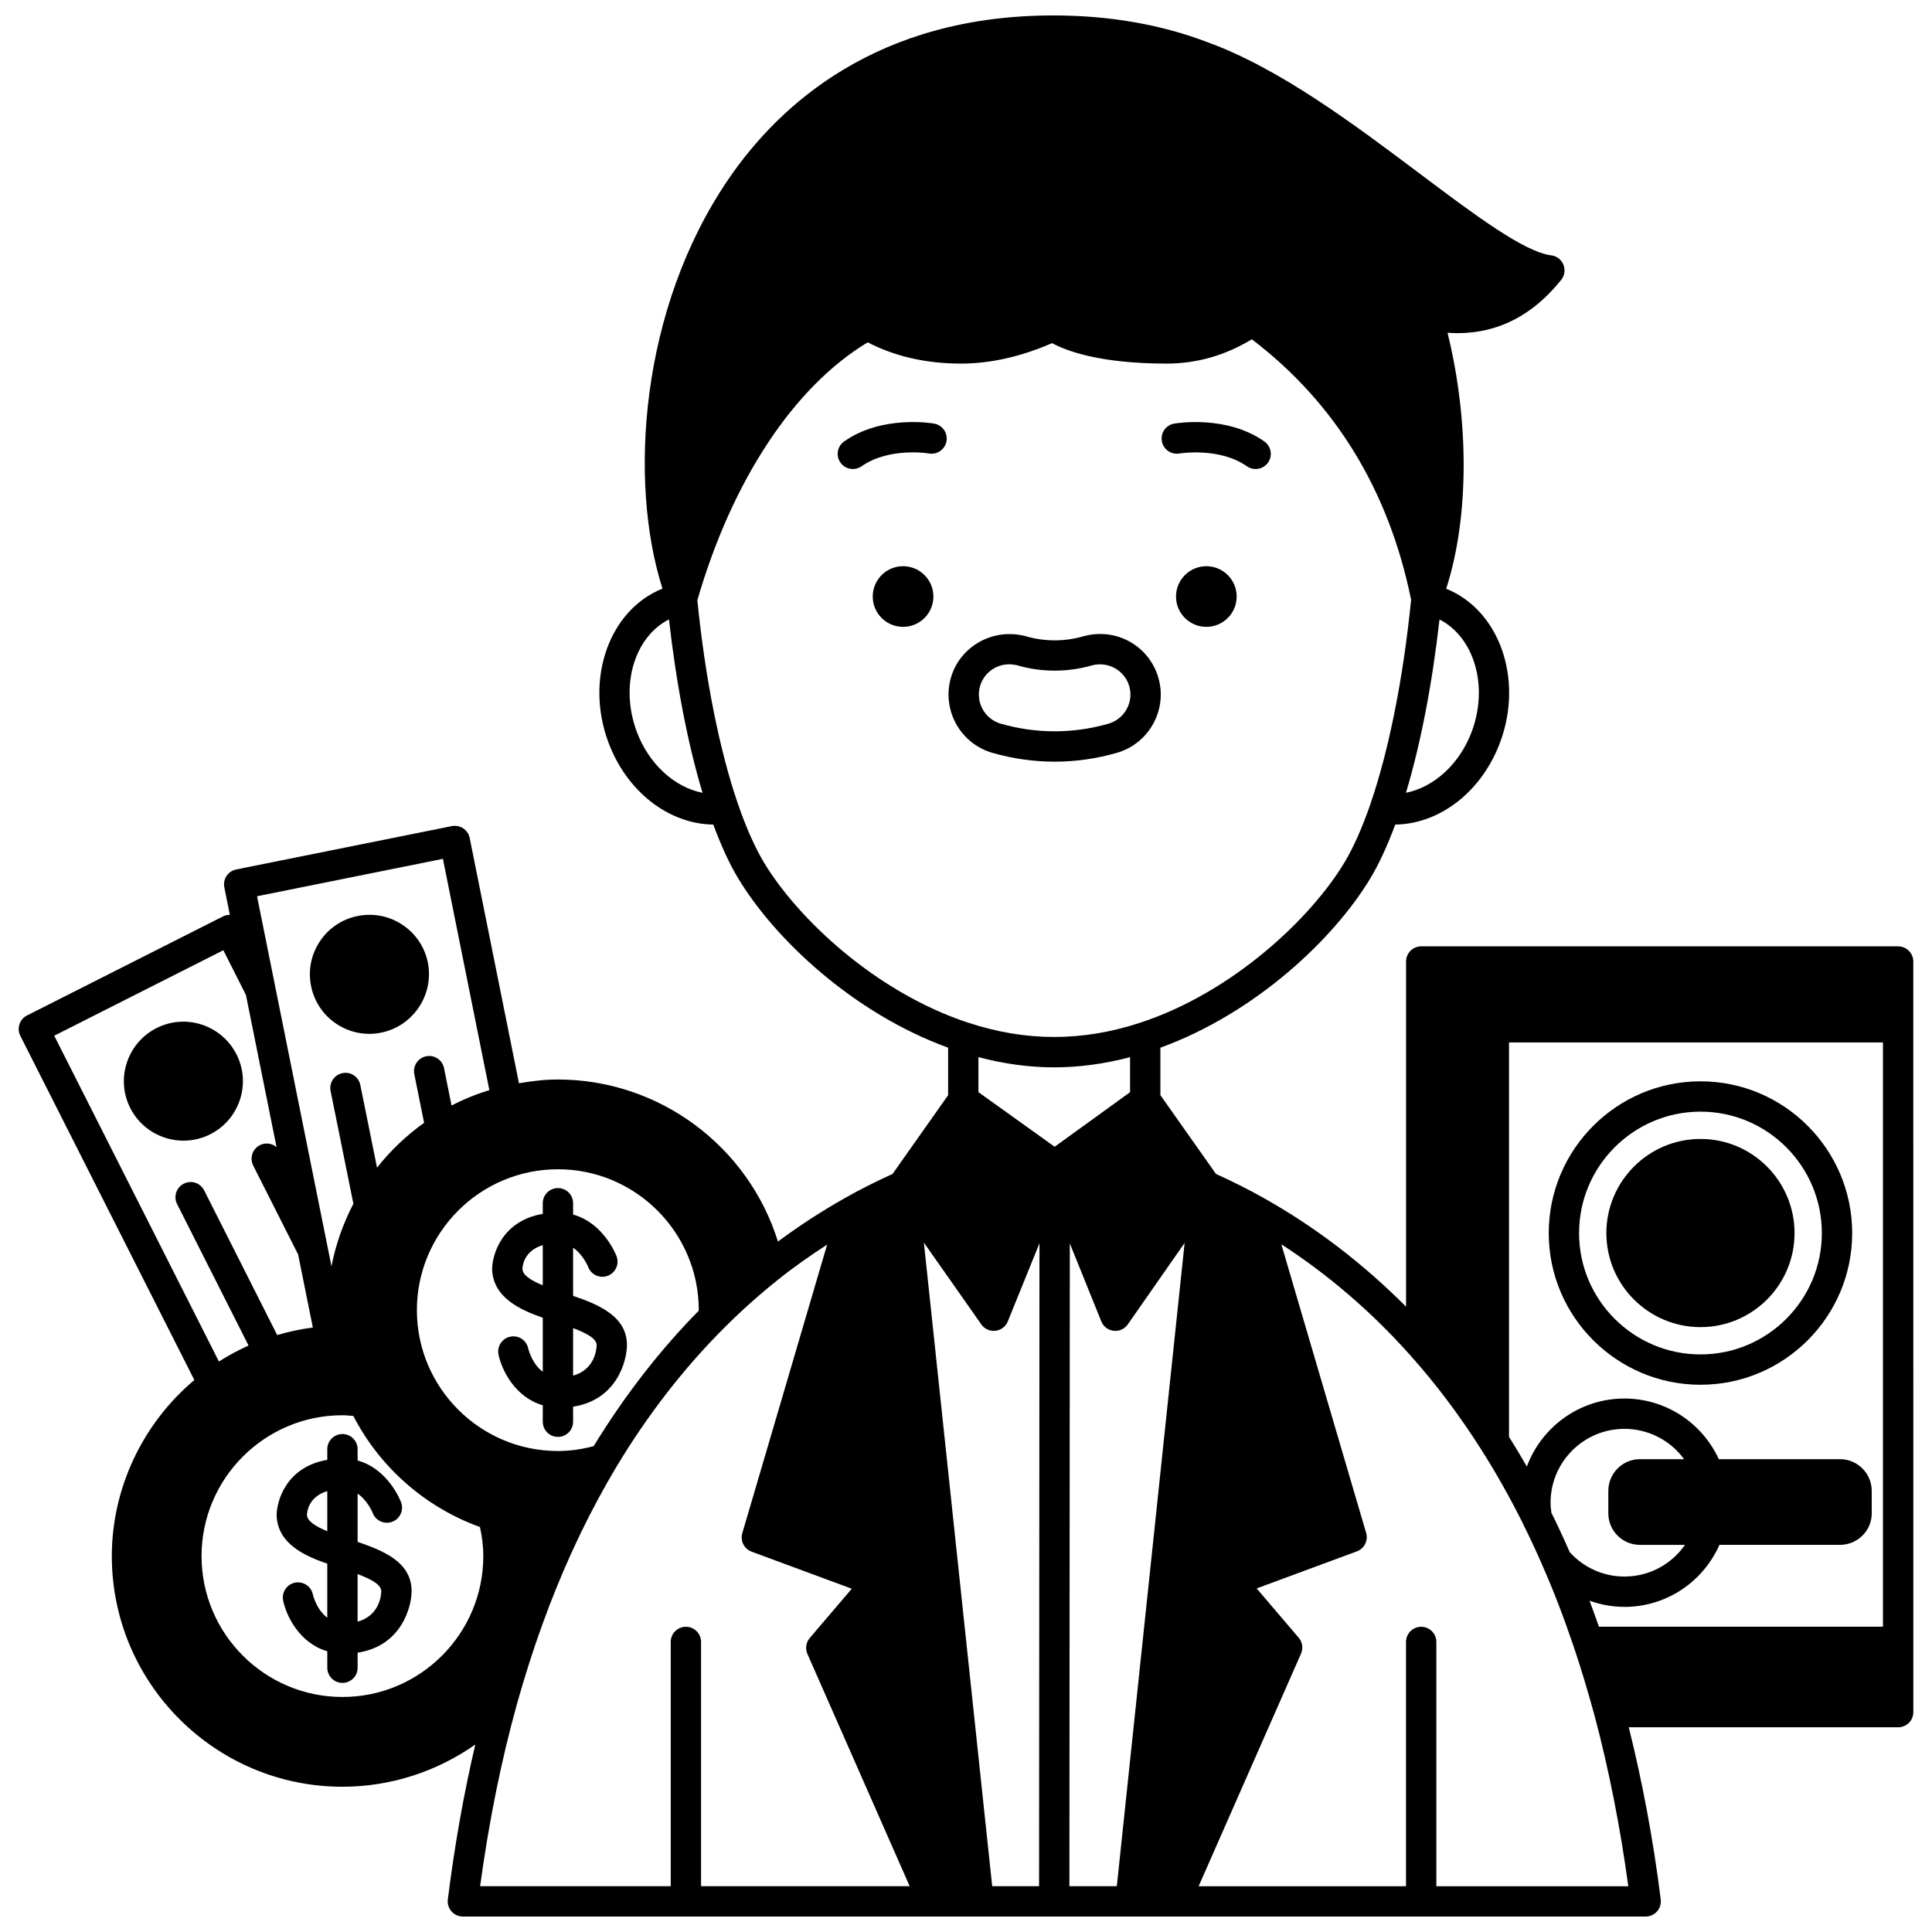
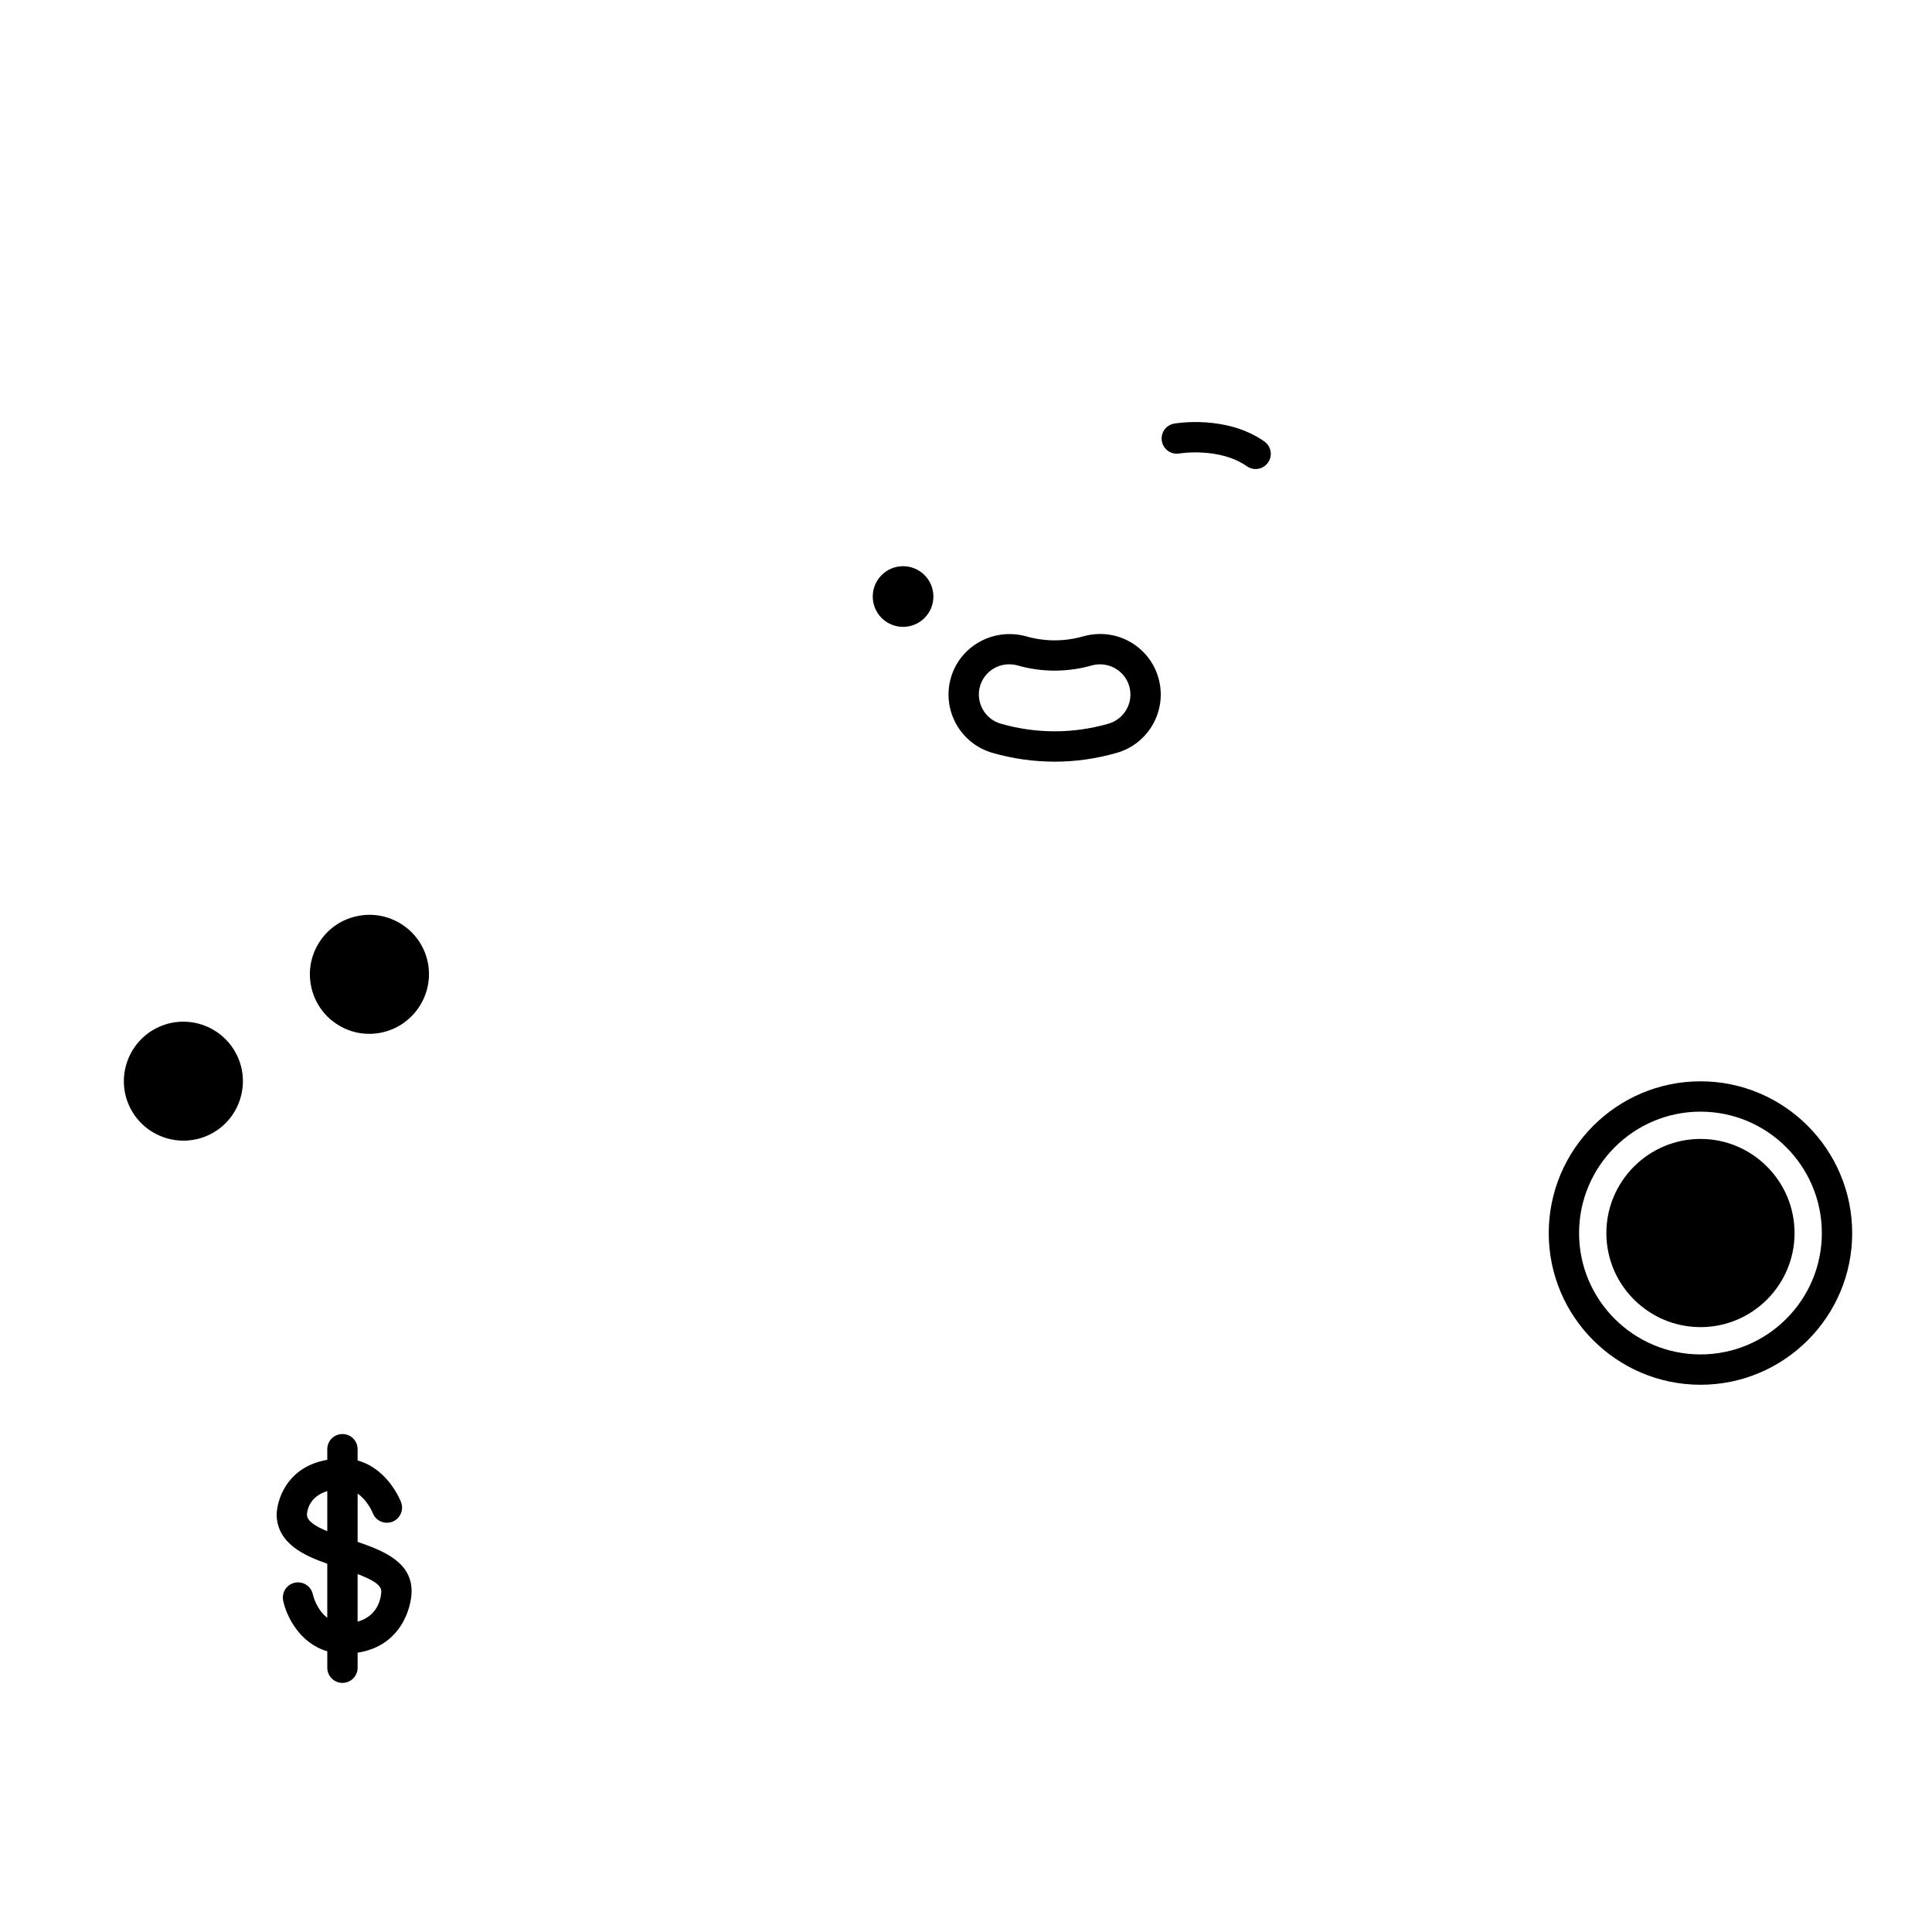
<svg xmlns="http://www.w3.org/2000/svg" width="800px" height="800px" version="1.1" viewBox="144 144 512 512">
  <defs>
    <clipPath id="a">
-       <path d="m148.09 148.09h503.81v503.81h-503.81z" />
-     </clipPath>
+       </clipPath>
  </defs>
-   <path d="m471.73 302.09c0 4.438-3.598 8.035-8.039 8.035-4.438 0-8.035-3.598-8.035-8.035s3.598-8.039 8.035-8.039c4.441 0 8.039 3.602 8.039 8.039" />
  <path d="m391.36 302.09c0 4.438-3.598 8.035-8.039 8.035-4.438 0-8.035-3.598-8.035-8.035s3.598-8.039 8.035-8.039c4.441 0 8.039 3.602 8.039 8.039" />
  <path d="m456.54 264.18c0.109-0.016 10.617-1.734 17.898 3.387 0.703 0.496 1.508 0.73 2.309 0.73 1.262 0 2.512-0.59 3.293-1.707 1.277-1.816 0.84-4.32-0.977-5.602-10.047-7.07-23.34-4.828-23.902-4.727-2.184 0.383-3.637 2.461-3.258 4.641 0.375 2.184 2.449 3.652 4.637 3.277z" />
-   <path d="m391.57 256.26c-0.555-0.098-13.816-2.344-23.867 4.727-1.816 1.277-2.254 3.781-0.977 5.602 0.785 1.113 2.023 1.707 3.293 1.707 0.801 0 1.602-0.238 2.309-0.73 7.254-5.098 17.66-3.43 17.855-3.387 2.195 0.367 4.266-1.082 4.648-3.262 0.383-2.188-1.078-4.269-3.262-4.656z" />
  <path d="m423.51 345.85c5.5 0 11.023-0.781 16.406-2.324 8.527-2.414 13.5-11.309 11.09-19.824-2.312-8.234-10.879-13.527-19.844-11.09-5.008 1.438-10.227 1.477-15.398-0.027-8.805-2.297-17.492 2.875-19.789 11.113-2.41 8.52 2.562 17.418 11.078 19.832 5.394 1.543 10.93 2.32 16.457 2.32zm-19.797-19.98c0.957-3.43 4.125-5.82 7.703-5.82 0.742 0 1.523 0.105 2.211 0.281 6.398 1.867 13.363 1.844 19.695 0.02 4.453-1.207 8.797 1.426 9.949 5.535 1.207 4.258-1.281 8.699-5.555 9.91-9.375 2.684-19.113 2.672-28.465 0-4.262-1.207-6.746-5.648-5.539-9.926z" />
-   <path d="m295.88 487.42v-12.77c2.617 1.809 3.918 4.914 4.008 5.133 0.797 2.062 3.102 3.106 5.176 2.312 2.074-0.785 3.117-3.102 2.332-5.18-0.156-0.41-3.453-8.816-11.512-11.043l-0.004-3.004c0-2.223-1.801-4.019-4.019-4.019s-4.019 1.797-4.019 4.019v2.816c-10.871 1.859-13.422 10.891-13.422 14.703 0.219 7.418 7.394 10.738 13.422 12.824v14.32c-2.898-2.164-3.816-5.988-3.863-6.188-0.453-2.172-2.57-3.574-4.758-3.106-2.176 0.453-3.566 2.59-3.106 4.758 0.848 4.055 4.34 11.273 11.727 13.418v4.359c0 2.223 1.801 4.019 4.019 4.019s4.019-1.797 4.019-4.019v-3.988c11.57-1.777 14.266-12.129 14.266-16.348 0-7.582-7.469-10.711-14.266-13.02zm-13.426-7.152c0-0.574 0.262-4.746 5.387-6.297v10.645c-3.059-1.254-5.336-2.656-5.387-4.348zm13.426 28.289v-12.602c3.352 1.27 6.231 2.742 6.231 4.484-0.004 0.75-0.25 6.453-6.231 8.117z" />
  <path d="m238.77 531.05v-2.996c0-2.223-1.801-4.019-4.019-4.019s-4.019 1.797-4.019 4.019v2.816c-10.871 1.863-13.422 10.891-13.422 14.734 0.273 7.426 7.231 10.648 13.422 12.793v14.316c-2.875-2.16-3.777-5.965-3.82-6.168-0.449-2.176-2.578-3.559-4.746-3.121-2.176 0.445-3.574 2.574-3.125 4.75 0.836 4.055 4.305 11.281 11.695 13.43v4.359c0 2.223 1.801 4.019 4.019 4.019s4.019-1.797 4.019-4.019v-3.988c11.605-1.77 14.305-12.098 14.305-16.309 0-7.613-7.25-10.648-14.305-13.051v-12.793c2.621 1.805 3.91 4.906 4 5.133 0.789 2.07 3.098 3.102 5.168 2.336 2.078-0.781 3.129-3.098 2.352-5.172-0.16-0.414-3.426-8.844-11.523-11.07zm-13.422 14.402c0-0.574 0.262-4.746 5.387-6.297v10.633c-3.051-1.25-5.328-2.656-5.387-4.336zm19.691 20.215c0 0.746-0.246 6.43-6.269 8.082v-12.602c3.426 1.297 6.269 2.754 6.269 4.519z" />
  <path d="m241.84 417.98c1.051 0 2.102-0.105 3.156-0.316 8.504-1.715 14.062-10.031 12.391-18.559-0.832-4.133-3.223-7.691-6.738-10.027-3.516-2.336-7.727-3.16-11.84-2.328-4.117 0.809-7.68 3.184-10.023 6.691-2.352 3.519-3.184 7.738-2.348 11.871 0.836 4.141 3.223 7.703 6.731 10.031 2.606 1.742 5.606 2.637 8.672 2.637z" />
  <path d="m199.71 444.6 0.008-0.008c3.758-1.902 6.547-5.152 7.863-9.148 1.312-4.008 0.992-8.281-0.914-12.039-3.938-7.762-13.445-10.883-21.195-6.949-7.762 3.934-10.879 13.445-6.949 21.195 2.777 5.473 8.344 8.637 14.109 8.637 2.391-0.004 4.809-0.547 7.078-1.688z" />
  <g clip-path="url(#a)">
-     <path d="m647.02 394.79h-126.38c-2.219 0-4.019 1.797-4.019 4.019v91.48c-11.426-11.469-24.109-21.18-37.844-28.871-3.859-2.184-7.996-4.25-12.531-6.312l-14.727-20.875v-12.582c25.312-9.215 46.086-28.961 55.684-44.957 2.285-3.797 4.477-8.59 6.551-14.172 11.852-0.16 23.004-8.77 27.855-21.957 6.156-16.738-0.305-34.898-14.355-40.539 6.047-18.711 6.172-44.258 0.359-67.832 11.836 0.828 21.957-3.836 30.121-14.027 0.914-1.137 1.133-2.68 0.582-4.035-0.555-1.352-1.793-2.289-3.242-2.469-7.16-0.859-20.531-10.906-34.688-21.539-17.492-13.145-37.32-28.043-56.465-34.965-12.27-4.691-26-7.066-40.812-7.066-46.566 0-72.457 23.523-85.973 43.258-23.641 34.504-26.578 80.465-17.57 108.64-14.098 5.656-20.555 23.836-14.395 40.578 4.852 13.188 16.008 21.801 27.855 21.957 2.074 5.582 4.266 10.375 6.551 14.168 9.602 16.004 30.375 35.746 55.684 44.957v12.586l-14.727 20.875c-4.418 2.008-8.535 4.07-12.477 6.305-6.238 3.504-12.234 7.406-17.898 11.613-7.836-25.215-31.406-42.949-58.297-42.949-3.496 0-6.941 0.406-10.332 1l-13.059-65.004c-0.207-1.043-0.828-1.961-1.715-2.555-0.883-0.586-1.969-0.789-3.019-0.59l-57.145 11.488c-1.043 0.215-1.961 0.828-2.551 1.715-0.59 0.887-0.805 1.973-0.594 3.019l1.465 7.285c-0.602 0.008-1.203 0.113-1.754 0.391l-52 26.281c-0.953 0.48-1.672 1.316-2.004 2.332-0.332 1.012-0.25 2.117 0.234 3.07l46.113 91.211c-13.707 11.52-21.867 28.672-21.867 46.664 0 33.703 27.418 61.121 61.121 61.121 12.715 0 25-4.004 35.207-11.195-3.051 12.984-5.492 26.742-7.285 41.074-0.145 1.141 0.215 2.289 0.977 3.16 0.758 0.863 1.855 1.359 3.016 1.359h313.45c1.152 0 2.25-0.496 3.016-1.359 0.762-0.867 1.117-2.016 0.977-3.16-1.98-15.84-4.856-31.129-8.469-45.637h71.391c2.219 0 4.019-1.797 4.019-4.019v-18.605l-0.008-162.87v-17.441c-0.008-2.223-1.809-4.019-4.027-4.019zm-92.105 147.44c0-10.793 8.781-19.57 19.57-19.57 6.383 0 12.203 3.082 15.82 8.039h-11.723c-4.609 0-8.359 3.769-8.359 8.398v5.949c0 4.606 3.75 8.359 8.359 8.359h11.961c-3.598 5.168-9.508 8.398-16.059 8.398-5.547 0-10.789-2.367-14.496-6.477-1.5-3.449-3.121-6.945-4.848-10.418-0.129-0.922-0.227-1.809-0.227-2.68zm19.57 27.609c11.043 0 20.777-6.519 25.184-16.438h31.961c4.629 0 8.398-3.754 8.398-8.359v-5.945c0-4.629-3.769-8.398-8.398-8.398h-32.121c-4.473-9.699-14.145-16.074-25.023-16.074-11.852 0-21.953 7.523-25.859 18.027-1.543-2.699-3.117-5.332-4.723-7.887v-104.5h99.098v154.83h-75.27c-0.828-2.371-1.656-4.664-2.488-6.879 2.938 1.047 6.051 1.617 9.242 1.617zm-151.1-142.98c6.613 0 13.355-0.934 20.094-2.695v9.281l-19.984 14.457-20.203-14.473v-9.273c6.738 1.773 13.48 2.703 20.094 2.703zm-34.547 46.445 15.227 21.684c0.754 1.082 1.988 1.711 3.289 1.711 0.152 0 0.301-0.008 0.453-0.027 1.461-0.164 2.715-1.117 3.266-2.481l8.398-20.707-0.105 170.38h-12.422zm38.676 0.215 8.344 20.668c0.551 1.371 1.809 2.324 3.273 2.488 0.152 0.02 0.301 0.027 0.449 0.027 1.305 0 2.539-0.637 3.297-1.719l15.062-21.598-17.969 170.48h-12.566zm106.55-135.73c-3.203 8.699-10.094 14.848-17.473 16.305 3.883-12.871 6.961-28.82 8.891-45.93 9.145 4.68 13.039 17.512 8.582 29.625zm-221.36-0.004c-4.461-12.125-0.57-24.977 8.578-29.641 1.934 17.121 5.012 33.078 8.898 45.957-7.383-1.441-14.273-7.606-17.477-16.316zm33.746 34.762c-2.379-3.953-4.695-9.16-6.879-15.477-4.875-14.121-8.684-33.277-10.766-54.008 9.242-31.855 25.609-56.574 45.148-68.34 7.09 3.676 15.344 5.633 24.711 5.633 7.875 0 15.992-1.875 24.16-5.422 3.762 2.055 12.617 5.422 30.371 5.422 7.934 0 15.508-2.16 22.562-6.441 22.113 16.859 36.297 40.07 42.203 69.02-2.066 20.656-5.852 39.738-10.695 53.859-0.012 0.023-0.016 0.051-0.023 0.082-0.02 0.059-0.039 0.129-0.059 0.191-2.184 6.312-4.496 11.52-6.879 15.484-8.887 14.809-29.598 34.41-54.074 42.457-15.359 5.066-30.348 5.07-45.711-0.004-24.473-8.043-45.18-27.645-54.07-42.457zm-74.371 183.84c0 20.582-16.746 37.328-37.332 37.328-20.586 0-37.332-16.746-37.332-37.328s16.746-37.332 37.332-37.332c0.984 0 1.93 0.117 2.891 0.191 7.082 13.68 19.094 24.211 33.559 29.43 0.539 2.516 0.883 5.086 0.883 7.711zm29.25-29.145c-3.035 0.809-6.195 1.289-9.477 1.289-20.605 0-37.371-16.75-37.371-37.332s16.766-37.332 37.371-37.332c20.586 0 37.332 16.75 37.332 37.332 0 0.047-0.004 0.094-0.004 0.141-10.32 10.473-19.676 22.535-27.852 35.902zm-39.953-155.64 12.309 61.289c-3.457 1.062-6.809 2.418-10.02 4.09l-1.988-9.906c-0.438-2.176-2.543-3.602-4.734-3.148-2.18 0.438-3.586 2.555-3.148 4.734l2.594 12.895c-4.695 3.359-8.895 7.356-12.469 11.879l-4.43-21.902c-0.438-2.176-2.543-3.602-4.734-3.141-2.176 0.438-3.582 2.562-3.141 4.738l6.039 29.875c-2.719 5.215-4.691 10.801-5.805 16.582l-19.73-98.074zm-58.184 24.219 5.984 11.848 8.113 40.328c-1.195-1.012-2.926-1.277-4.41-0.52-1.98 1-2.777 3.418-1.777 5.402l11.91 23.586 3.894 19.344c-3.199 0.406-6.348 1.086-9.449 1.992l-19.352-38.34c-1-1.98-3.414-2.785-5.398-1.777-1.98 1-2.777 3.418-1.777 5.398l18.938 37.504c-2.75 1.23-5.371 2.644-7.852 4.227l-43.645-86.34zm77.746 199.97c4.035-14.441 8.91-27.977 14.492-40.234 0.871-1.91 1.75-3.773 2.606-5.57 2.883-5.918 5.992-11.684 9.238-17.133 8.352-13.91 18.016-26.371 28.73-37.043 4.566-4.566 9.371-8.852 14.301-12.77 4.082-3.277 8.434-6.309 12.895-9.207l-22.48 76.469c-0.594 2.031 0.48 4.172 2.465 4.902l26.547 9.82-11.137 13.059c-1 1.172-1.242 2.812-0.617 4.227l27.094 61.547-55.285 0.008v-64.738c0-2.223-1.801-4.019-4.019-4.019s-4.019 1.797-4.019 4.019v64.738h-50.516c2.32-17.031 5.578-33.188 9.707-48.074zm243.71 48.078v-64.738c0-2.223-1.801-4.019-4.019-4.019s-4.019 1.797-4.019 4.019v64.738h-54.957l27.129-61.633c0.621-1.414 0.383-3.055-0.617-4.227l-11.137-13.059 26.547-9.816c1.98-0.73 3.059-2.875 2.465-4.902l-22.473-76.484c12.422 8.047 23.859 17.852 34.07 29.309 6.727 7.496 13.07 15.902 18.848 24.992 3.898 6.121 7.633 12.746 11.105 19.688 0.012 0.027 0.008 0.059 0.023 0.09 1.895 3.785 3.672 7.609 5.301 11.398 2.809 6.379 5.477 13.312 8.148 21.203 1.879 5.566 3.695 11.578 5.547 18.348 3.777 14.238 6.769 29.391 8.914 45.105z" />
-   </g>
+     </g>
  <path d="m594.66 430.56c-22.184 0-40.227 18.043-40.227 40.227 0 22.16 18.047 40.188 40.227 40.188 22.16 0 40.188-18.027 40.188-40.188-0.004-22.184-18.031-40.227-40.188-40.227zm0 72.375c-17.75 0-32.188-14.422-32.188-32.148 0-17.75 14.438-32.188 32.188-32.188 17.727 0 32.148 14.438 32.148 32.188 0 17.727-14.426 32.148-32.148 32.148z" />
  <path d="m594.66 445.83c-13.758 0-24.957 11.195-24.957 24.957 0 13.738 11.195 24.914 24.957 24.914 13.734 0 24.914-11.176 24.914-24.914 0-13.762-11.176-24.957-24.914-24.957z" />
</svg>